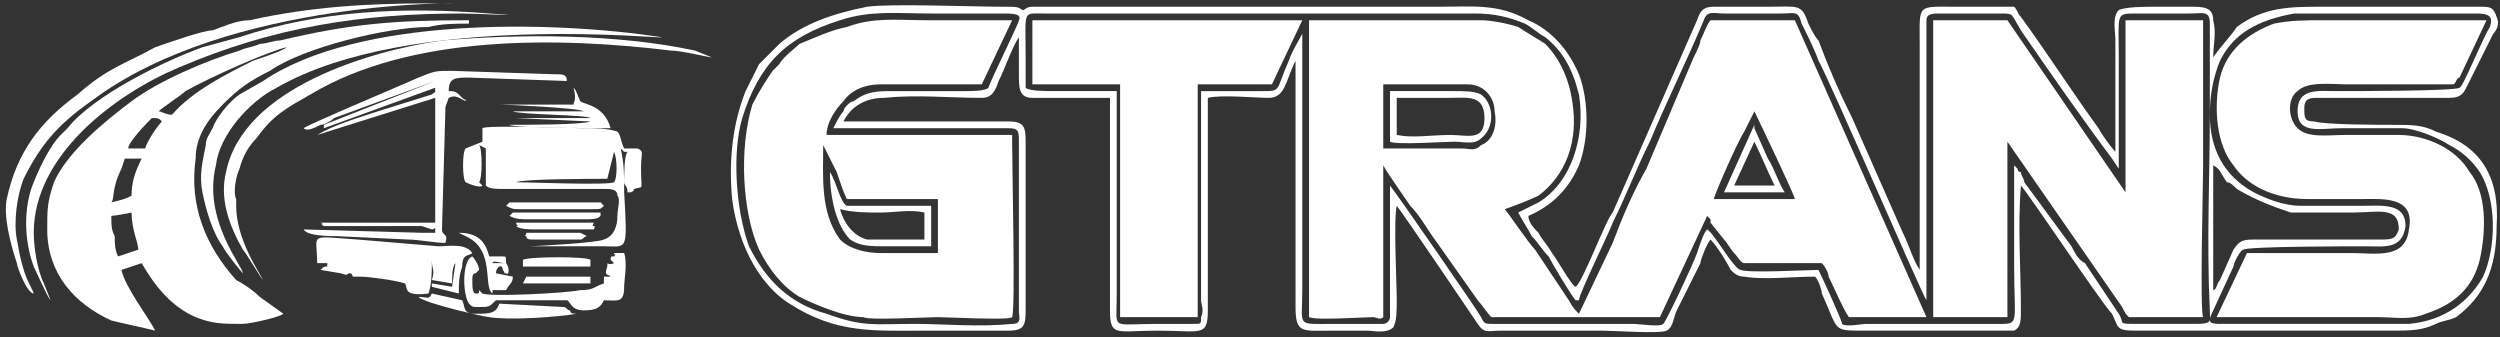
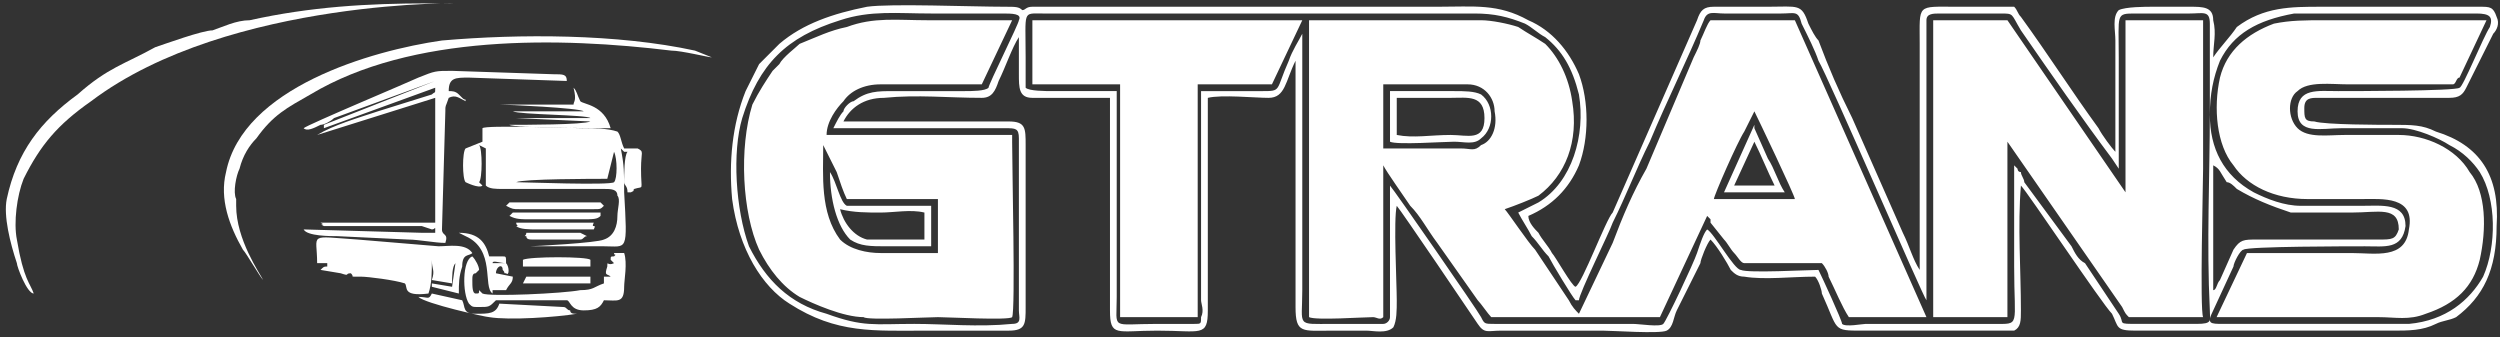
<svg xmlns="http://www.w3.org/2000/svg" xml:space="preserve" width="741px" height="100px" version="1.1" style="shape-rendering:geometricPrecision; text-rendering:geometricPrecision; image-rendering:optimizeQuality; fill-rule:evenodd; clip-rule:evenodd" viewBox="0 0 741 100">
  <rect x="0" y="0" width="741" height="100" fill="#333333" stroke="none" />
  <defs>
    <style type="text/css">
   
    .fil0 {fill:white}
   
  </style>
  </defs>
  <g id="Layer_x0020_1">
-     <path class="fil0" d="M33 64c1,0 6,-1 6,-1 0,5 2,9 2,11l-6 2c-1,-2 -1,-4 -1,-6 -1,-2 -1,-3 -1,-6zm0 -4c1,-1 0,-4 3,-10l1 -3c0,0 0,0 0,0l5 0c-2,4 -3,7 -3,11 -2,1 -2,1 -6,2zm5 -16c0,-2 6,-8 7,-9 2,0 2,0 3,1 -1,1 -4,5 -5,8 -5,0 -3,0 -5,0zm9 -11c1,-1 7,-5 8,-6 7,-4 25,-12 30,-13l0 0c-1,1 -7,3 -10,4 -8,4 -18,9 -24,16 -2,0 -3,-1 -4,-1zm-1 65c-2,-4 -9,-13 -10,-18l6 -2c4,7 9,13 16,16 5,2 8,2 14,2 2,0 11,-2 12,-3l-7 -5c-2,-2 -5,-4 -7,-5 -9,-10 -14,-22 -12,-36 0,-6 3,-11 8,-16 5,-5 8,-7 14,-10 10,-7 35,-13 47,-13 4,-1 8,-1 12,-1l0 -1c-22,0 -35,1 -56,6 -2,0 -4,1 -6,1 -2,1 -4,1 -6,2 -10,3 -24,9 -32,15 -8,6 -19,15 -23,24 -2,6 -2,8 -2,14 0,13 8,22 19,27 4,1 9,2 13,3z" />
-     <path class="fil0" d="M15 89l-2 -5c-2,-4 -3,-11 -3,-15 0,-23 24,-41 43,-49 28,-12 54,-16 84,-16 4,0 23,1 8,0 -25,-2 -50,-1 -74,7l-11 3c-11,4 -32,14 -40,24 0,0 -1,1 -2,2 -3,3 -6,9 -8,14 -3,7 -3,17 0,25 1,2 4,9 5,10z" />
    <path class="fil0" d="M78 83c-1,-2 -8,-12 -8,-22 0,-1 0,-1 0,-2 -1,-2 0,-7 1,-9 1,-4 3,-7 5,-9 5,-7 9,-9 16,-13 30,-18 74,-17 107,-13 3,0 11,2 12,2l-5 -2c-23,-5 -52,-5 -75,-3 -21,3 -59,14 -64,39 -2,8 1,16 5,23 1,1 5,8 6,9z" />
    <path class="fil0" d="M10 87c-1,-3 -3,-4 -5,-16 -1,-5 0,-13 2,-18 5,-10 10,-16 20,-23 41,-31 114,-29 107,-29 -2,0 -4,0 -7,0 -18,0 -35,1 -53,5 -4,0 -8,2 -11,3 -3,0 -14,4 -17,5 -9,5 -14,6 -23,14 -11,8 -18,17 -21,31 -1,5 1,13 3,19 0,1 3,9 5,9z" />
-     <path class="fil0" d="M72 81c0,-2 -12,-16 -8,-32 1,-9 10,-19 18,-23 40,-23 118,-14 114,-15 -33,-5 -90,-6 -118,13l-7 4c-3,2 -7,7 -8,10 -1,2 -2,3 -2,5 -1,5 -2,9 -1,14 1,5 3,12 6,16 1,2 5,7 6,8z" />
    <path class="fil0" d="M153 54c2,0 28,1 29,0 1,-1 1,-7 0,-9l-2 8c-4,0 -25,0 -27,1zm-11 -11c1,1 1,10 0,11l1 1c0,0 0,-1 0,0 -1,1 -5,-1 -5,-1 -1,-1 -1,-9 0,-10l5 -2c0,-1 0,-3 0,-4 1,-1 26,0 30,0 3,0 7,0 10,1 1,1 1,3 2,5 1,0 1,0 2,0l2 0c2,1 1,1 1,6 0,7 1,5 -2,6 0,0 0,0 0,0 -1,1 1,0 -1,1 0,0 -1,0 -1,0 0,-2 -1,-2 -1,-3 0,-2 0,-8 1,-9 -1,0 0,0 -1,0l-1 -1c1,5 1,7 1,13 1,18 1,16 -6,16 -6,0 -17,0 -22,0 1,0 20,-1 22,-2 3,-1 4,-4 4,-7 0,-2 1,-5 0,-6 0,-2 -2,-2 -4,-2l-30 0c-2,0 -4,0 -5,-1 0,-1 0,-10 0,-11l-2 -1zm-2 32c-1,1 -3,0 -3,4 -1,3 -1,5 -1,8l-8 -2 0 -1 6 1 1 -7c-1,1 -1,4 -1,6l-6 -1c1,-3 0,-3 0,-6 0,4 0,7 -1,10 -8,1 -6,-2 -7,-3 -3,-1 -11,-2 -13,-2 -1,0 -1,0 -2,0 -1,0 0,0 -1,-1 -2,0 0,1 -3,0l-6 -1c1,-1 1,-1 2,-1l0 -1 -3 0c0,-9 -3,-8 12,-7l24 2c3,0 8,-1 10,2zm-1 -52c-4,0 -6,0 -6,4 1,0 2,0 3,1l1 1c1,1 1,0 1,1 -2,-1 -3,-2 -5,-1 -1,3 -1,2 -1,4l-1 35c0,2 2,1 1,4 -3,0 -8,-1 -11,-1l-21 -1c-2,0 -9,0 -10,-2l35 1c1,0 1,0 2,0 0,0 1,0 2,0 0,-1 0,0 0,-1 0,-1 0,0 -1,0l-3 -1c-1,0 -3,0 -4,0 -3,0 -6,0 -9,0l-13 0c-1,0 -1,0 -2,0 0,0 -1,0 -1,0 -2,-1 1,0 -1,-1 0,0 0,0 0,0 0,0 0,0 0,0l34 0 0 -37 -35 11c5,-3 12,-5 18,-7l16 -5c1,-1 1,0 1,-2l-33 12c0,0 0,0 0,-1l33 -13c0,0 0,0 0,0l-30 11c-1,1 -3,2 -4,2 -2,1 -4,2 -5,1 1,-1 32,-14 34,-15 5,-2 5,-2 10,-2l30 1c3,0 4,0 4,2l-29 -1zm43 55c0,0 0,0 0,0l-1 -1c0,-1 0,-1 1,-1 1,-1 0,0 0,-1 2,0 2,0 3,0 1,3 0,8 0,10 0,5 -2,4 -6,4 -1,2 -2,3 -6,3 -4,0 -4,-3 -5,-3l-21 0c-2,2 -2,2 -5,2 -2,0 -2,0 -3,-1 -2,-3 -2,-13 1,-14 1,1 2,3 2,4 0,0 0,0 0,0l-1 1c-1,0 -1,1 -1,2 0,2 0,4 1,4 1,0 1,0 1,-1 1,1 1,1 1,1 2,1 24,0 29,-1 4,0 4,-1 7,-2l0 -2 2 0c-1,-1 -2,0 -1,-3 0,-2 0,0 2,-1zm-11 15c-6,1 -20,2 -26,1 -1,0 -19,-4 -21,-6 3,0 3,1 4,-1l9 2c1,2 0,4 4,4 4,0 6,0 7,-3l19 1c1,0 1,1 2,1 0,1 1,1 2,1zm-1 -62c0,-1 1,-1 0,-5 1,1 1,2 2,4 1,1 7,1 9,8 -1,0 -29,0 -30,-1 4,0 22,0 24,-1l-22 -1 22 0c-1,-1 -21,-1 -23,-2l21 0c-1,-1 -23,-2 -25,-2l22 0zm-24 56c-3,-2 1,-13 -8,-17l-2 -1c0,0 0,0 0,0 6,0 8,3 9,7 1,0 2,0 4,0 1,0 1,0 1,2 -2,0 -4,-1 -4,0 0,0 1,0 2,0l2 0c1,1 1,4 0,3 -1,0 0,0 -1,-1 0,-2 -2,-1 -2,1l5 1c0,2 -1,2 -2,4l-4 0c0,0 0,-1 0,1 0,0 0,0 0,0 0,0 0,0 0,0zm32 -24c0,1 0,1 0,1 -1,1 -2,1 -6,1l-14 0c-4,0 -5,0 -7,-1 0,0 1,-1 1,-1 0,0 0,0 0,0l25 0 1 0zm-2 3c-1,2 1,0 0,2 0,0 -2,0 -3,0l-14 0c-2,0 -5,0 -6,-1 0,-1 0,1 0,0 1,0 0,0 0,-1l23 0zm-1 13l-20 0 0 -2c2,-1 19,-1 20,0l0 2zm-21 -17c-2,0 -2,0 -4,-1l1 -1c2,0 22,0 25,0 1,0 1,0 2,0l1 1c0,0 0,0 0,0l0 0c-1,1 -1,1 -3,1l-22 0zm21 22l-20 0 1 -2 19 0 0 2zm-1 -14c-1,0 -1,1 -2,1l-14 0c-1,0 -2,0 -2,-1 -1,0 0,0 0,-1l16 0 2 1z" />
    <path class="fil0" d="M508 59c0,-1 7,-17 9,-20 1,-2 2,-4 3,-6 1,2 12,25 12,26l-24 0zm-98 -34l25 0c5,0 8,4 8,8 1,5 -1,9 -4,10 -2,2 -3,1 -6,1l-23 0 0 -1 0 -18zm29 -19l-51 0 0 88 22 0 0 -45c1,2 6,9 8,12 3,3 5,7 8,11l12 17c1,1 3,4 4,5l50 0 14 -30 1 1c0,0 0,0 0,1l4 5c1,1 2,3 3,4 1,1 2,3 3,3l23 0c1,1 2,3 2,4 2,4 4,9 6,12l23 0 -39 -88 -25 0c-1,1 -2,4 -3,6 0,1 -1,3 -2,5l-14 33c-4,7 -7,14 -10,22l-10 21c0,0 0,0 0,0 -1,-1 -2,-2 -3,-4l-10 -15c-2,-2 -8,-11 -9,-12 3,-1 8,-3 10,-4 8,-6 12,-16 10,-28 -1,-7 -4,-13 -8,-17 -3,-2 -5,-3 -8,-5 -3,-1 -8,-2 -11,-2zm156 36l34 49c1,2 1,2 2,3l22 0c-1,-2 0,-40 0,-44 0,-14 0,-29 0,-44l-23 0 0 51 -35 -51c0,0 0,0 0,0l-22 0 0 88 22 0 0 -52zm-351 1c1,2 3,6 4,8 1,3 2,6 3,8l27 0 0 16c-6,0 -11,0 -17,0 -4,0 -9,-1 -12,-4 -6,-8 -5,-19 -5,-28zm12 51l44 0 0 -54 -55 0c0,-4 3,-8 5,-10 2,-3 6,-5 11,-5 4,0 24,0 30,0l9 -19c-8,0 -17,0 -25,0 -9,0 -16,-1 -24,2 -5,1 -9,3 -14,5 -1,1 -5,4 -6,6 -1,1 -1,1 -2,2 -2,3 -4,6 -6,10 -4,13 -3,32 2,43 3,6 7,11 12,14 4,2 13,6 19,6zm400 -45c2,1 2,2 4,5 1,0 2,1 3,2 5,3 10,5 16,7 2,0 15,0 18,0 8,0 14,-2 14,5 -1,3 -2,3 -6,3l-36 0c-4,0 -5,0 -7,3l-4 9c-1,1 -1,3 -2,3l0 -37zm-325 -22c-6,0 -13,0 -19,0 -2,0 -7,0 -8,-1 0,-1 0,-8 0,-9 0,-14 -1,-13 5,-13l74 0c2,0 2,0 4,0 0,0 3,0 4,0l46 0c6,0 10,1 15,3 2,1 4,3 6,4 5,4 8,9 10,17 2,12 -2,26 -12,32 -2,1 -6,3 -6,3 1,2 3,5 4,7 2,2 3,4 5,6 1,2 7,12 8,13 1,0 0,0 1,0 0,-2 9,-20 10,-23 4,-8 7,-16 11,-24 5,-12 11,-24 16,-36 1,-3 3,-2 6,-2l17 0c4,0 5,-1 6,3 2,4 4,8 5,11 3,5 31,70 32,71 0,-3 0,-8 0,-12l0 -59c0,-4 0,-8 0,-12 0,-2 2,-2 4,-2l18 0c4,0 3,0 6,5 9,13 18,26 27,38l2 3c0,0 0,0 0,0 0,1 0,0 0,1 0,-11 0,-23 0,-34 0,-13 -1,-13 5,-13 5,0 11,0 16,0 4,0 6,-1 6,3l0 26c0,19 -1,39 0,59 0,3 1,4 -4,4 -6,0 -11,0 -17,0 -7,0 -4,0 -6,-3l-10 -15c-2,-1 -3,-3 -4,-5l-14 -19c0,-1 -1,-2 -1,-3 -1,0 -1,-1 -1,-1l-1 -1c0,10 0,20 0,30 0,18 2,17 -6,17l-38 0c-1,0 -6,1 -7,0 0,-1 -6,-14 -7,-16 -3,0 -21,1 -23,0 -2,0 -8,-11 -10,-12 -1,1 -2,4 -3,7 -1,3 -9,20 -10,21 -1,1 -7,0 -9,0l-41 0c-3,0 -3,0 -4,-2 -1,-2 -26,-38 -27,-39 0,4 0,33 0,39 0,1 -1,2 -2,2 -4,0 -11,0 -15,0 -11,0 -9,1 -9,-10 0,-25 0,-51 0,-76 -1,2 -3,5 -4,8 -4,9 -2,9 -8,9l-18 0 0 62c0,1 1,3 0,5 0,2 0,2 -2,2 -4,0 -7,0 -11,0 -14,0 -12,2 -12,-8l0 -61zm349 -23c2,0 50,0 54,0 4,0 5,1 4,4 -2,3 -8,18 -9,18 -1,1 -32,1 -36,1 -6,0 -12,-1 -12,6 0,7 7,5 13,5 6,0 12,0 18,0 4,0 11,3 14,5 4,2 7,5 9,8 5,8 5,22 1,31 -4,7 -11,13 -22,14 -3,0 -50,0 -55,0 -4,0 -5,0 -3,-4l6 -13c0,-1 2,-5 3,-5 1,-1 32,-1 36,-1 6,0 11,1 12,-6 0,-7 -7,-6 -13,-6 -6,0 -12,0 -18,0 -5,0 -10,-2 -14,-4 -9,-5 -13,-13 -13,-23 0,-6 1,-11 3,-16 4,-8 11,-12 22,-14zm-382 34c3,0 4,0 4,3l0 51c0,2 1,4 -2,4 -10,1 -20,0 -29,0 -12,0 -15,1 -26,-3 -11,-3 -18,-10 -23,-20 -4,-11 -5,-28 -2,-38 5,-16 13,-24 29,-29 9,-3 17,-2 27,-2l21 0c3,0 6,0 5,2 0,1 -9,19 -9,20 -1,1 -5,1 -7,1l-21 0c-5,0 -8,0 -12,3 -1,0 -3,2 -3,3 -1,1 -2,3 -3,5l51 0zm-48 -2c2,-4 6,-7 12,-7 10,-1 19,0 29,0 3,0 4,-2 5,-5 2,-4 4,-10 6,-13 0,4 0,7 0,11 0,4 0,7 4,7 8,0 15,0 23,0l0 63c0,8 2,6 14,6 13,0 15,2 15,-6l0 -63c4,-1 14,0 18,0 5,0 5,-5 8,-11 0,4 0,70 0,73 0,8 2,7 11,7 4,0 7,0 10,0 2,0 6,1 8,-1 1,-2 1,-5 1,-8 0,-5 -1,-24 0,-28 1,1 22,32 24,35 2,3 3,2 7,2l30 0c3,0 17,1 19,0 2,-1 2,-4 3,-6l7 -14c0,-1 2,-6 3,-7 2,2 5,7 6,9 1,1 2,2 4,2 6,1 14,0 21,0 1,1 2,4 2,5 5,11 3,11 12,11 10,0 20,0 30,0 3,0 13,0 15,0 2,-1 2,-3 2,-6 0,-12 -1,-25 0,-37 2,2 24,35 27,38 2,4 1,5 7,5l19 0c1,0 3,0 3,0 1,0 1,0 2,0 3,0 18,0 21,0 10,0 21,0 31,0 5,0 9,0 13,-2 2,-1 4,-1 6,-2 8,-6 12,-14 12,-27 1,-15 -5,-24 -18,-28 -4,-2 -7,-2 -13,-2 -3,0 -20,0 -23,-1 -3,0 -3,-1 -3,-4 0,-3 2,-3 4,-3l39 0c3,0 4,-1 5,-3l8 -16c1,-1 2,-3 1,-5 -1,-3 -2,-3 -5,-3l-47 0c-9,0 -17,0 -25,6 -2,3 -5,6 -7,9 0,-4 1,-7 0,-11 0,-4 -3,-4 -7,-4 -3,0 -7,0 -11,0 -2,0 -8,0 -10,1 -2,2 -1,6 -1,9l0 33c-1,-1 -4,-5 -5,-7 -8,-11 -15,-22 -23,-33 -1,-1 -1,-2 -2,-3 -2,0 -14,0 -17,0 -12,0 -11,-1 -11,11l0 45c0,7 0,15 0,22 -2,-3 -3,-7 -5,-11l-15 -34c-4,-8 -7,-15 -10,-23 -1,-1 -2,-3 -3,-5 -2,-6 -3,-5 -12,-5l-16 0c-3,0 -4,1 -5,4l-25 57c-2,2 -9,21 -11,22 -1,0 -6,-9 -7,-10 -1,-2 -3,-4 -4,-6 -1,-1 -3,-3 -3,-5 7,-3 12,-8 15,-15 3,-8 3,-19 0,-27 -3,-7 -8,-13 -15,-16 -9,-5 -16,-4 -27,-4l-116 0c-1,0 -3,0 -4,0 -2,0 -2,1 -3,1 -1,-1 -2,-1 -5,-1 -10,0 -34,-1 -41,0 -10,2 -19,5 -26,11 -2,2 -4,4 -6,6 -1,2 -3,6 -4,8 -4,10 -5,21 -4,32 2,15 9,26 17,31 14,9 25,8 41,8 8,0 16,0 24,0 5,0 5,-2 5,-7l0 -48c0,-5 0,-7 -5,-7 -16,0 -33,0 -49,0zm477 -11c1,0 1,-2 2,-2l8 -17 -48 0c-6,0 -10,0 -15,1 -8,3 -14,8 -16,16 -2,9 -1,20 4,26 4,6 12,10 22,10 5,0 11,0 16,0 6,0 16,-1 14,9 -1,9 -10,7 -17,7 -10,0 -21,0 -31,0l-9 19c5,0 11,0 16,0l32 0c5,0 9,1 14,-1 9,-3 14,-8 16,-16 2,-9 2,-20 -3,-26 -4,-7 -13,-11 -21,-11 -6,0 -11,0 -16,0 -5,0 -11,1 -14,-2 -3,-3 -3,-9 0,-11 3,-3 10,-2 15,-2 10,0 21,0 31,0zm-341 -19l-80 0 0 19 26 0 0 69 23 0 0 -69 22 0 9 -19zm-137 56c4,1 8,1 12,1 4,0 9,-1 13,0l0 8c-3,0 -14,0 -17,0 -4,-1 -7,-5 -8,-9zm27 11l0 -12 -25 0c-2,-1 -3,-7 -5,-10 0,8 2,16 6,20 3,2 6,2 11,2 4,0 9,0 13,0zm138 -44c5,0 11,0 16,0 5,0 10,-1 10,6 0,7 -5,5 -10,5 -6,0 -11,1 -16,0l0 -11zm-2 13c2,1 16,0 19,0 3,0 6,1 8,-1 4,-3 4,-10 0,-13 -2,-1 -5,-1 -8,-1 -6,0 -13,0 -19,0l0 15zm108 0c2,4 4,9 6,13l-12 0 6 -13zm-9 15l18 0c-2,-3 -3,-7 -5,-10l-4 -9c0,-1 0,-1 0,-1l-9 20zm-101 37l-22 0 0 -88 51 0c-1,0 -22,0 -26,0 -3,0 -23,0 -25,0l0 88c2,1 16,0 19,0 1,0 2,1 3,0zm-154 0c1,1 19,0 22,0 3,0 21,1 22,0 1,-2 0,-44 0,-52 0,-1 0,-1 0,-2l0 54 -44 0z" />
  </g>
</svg>